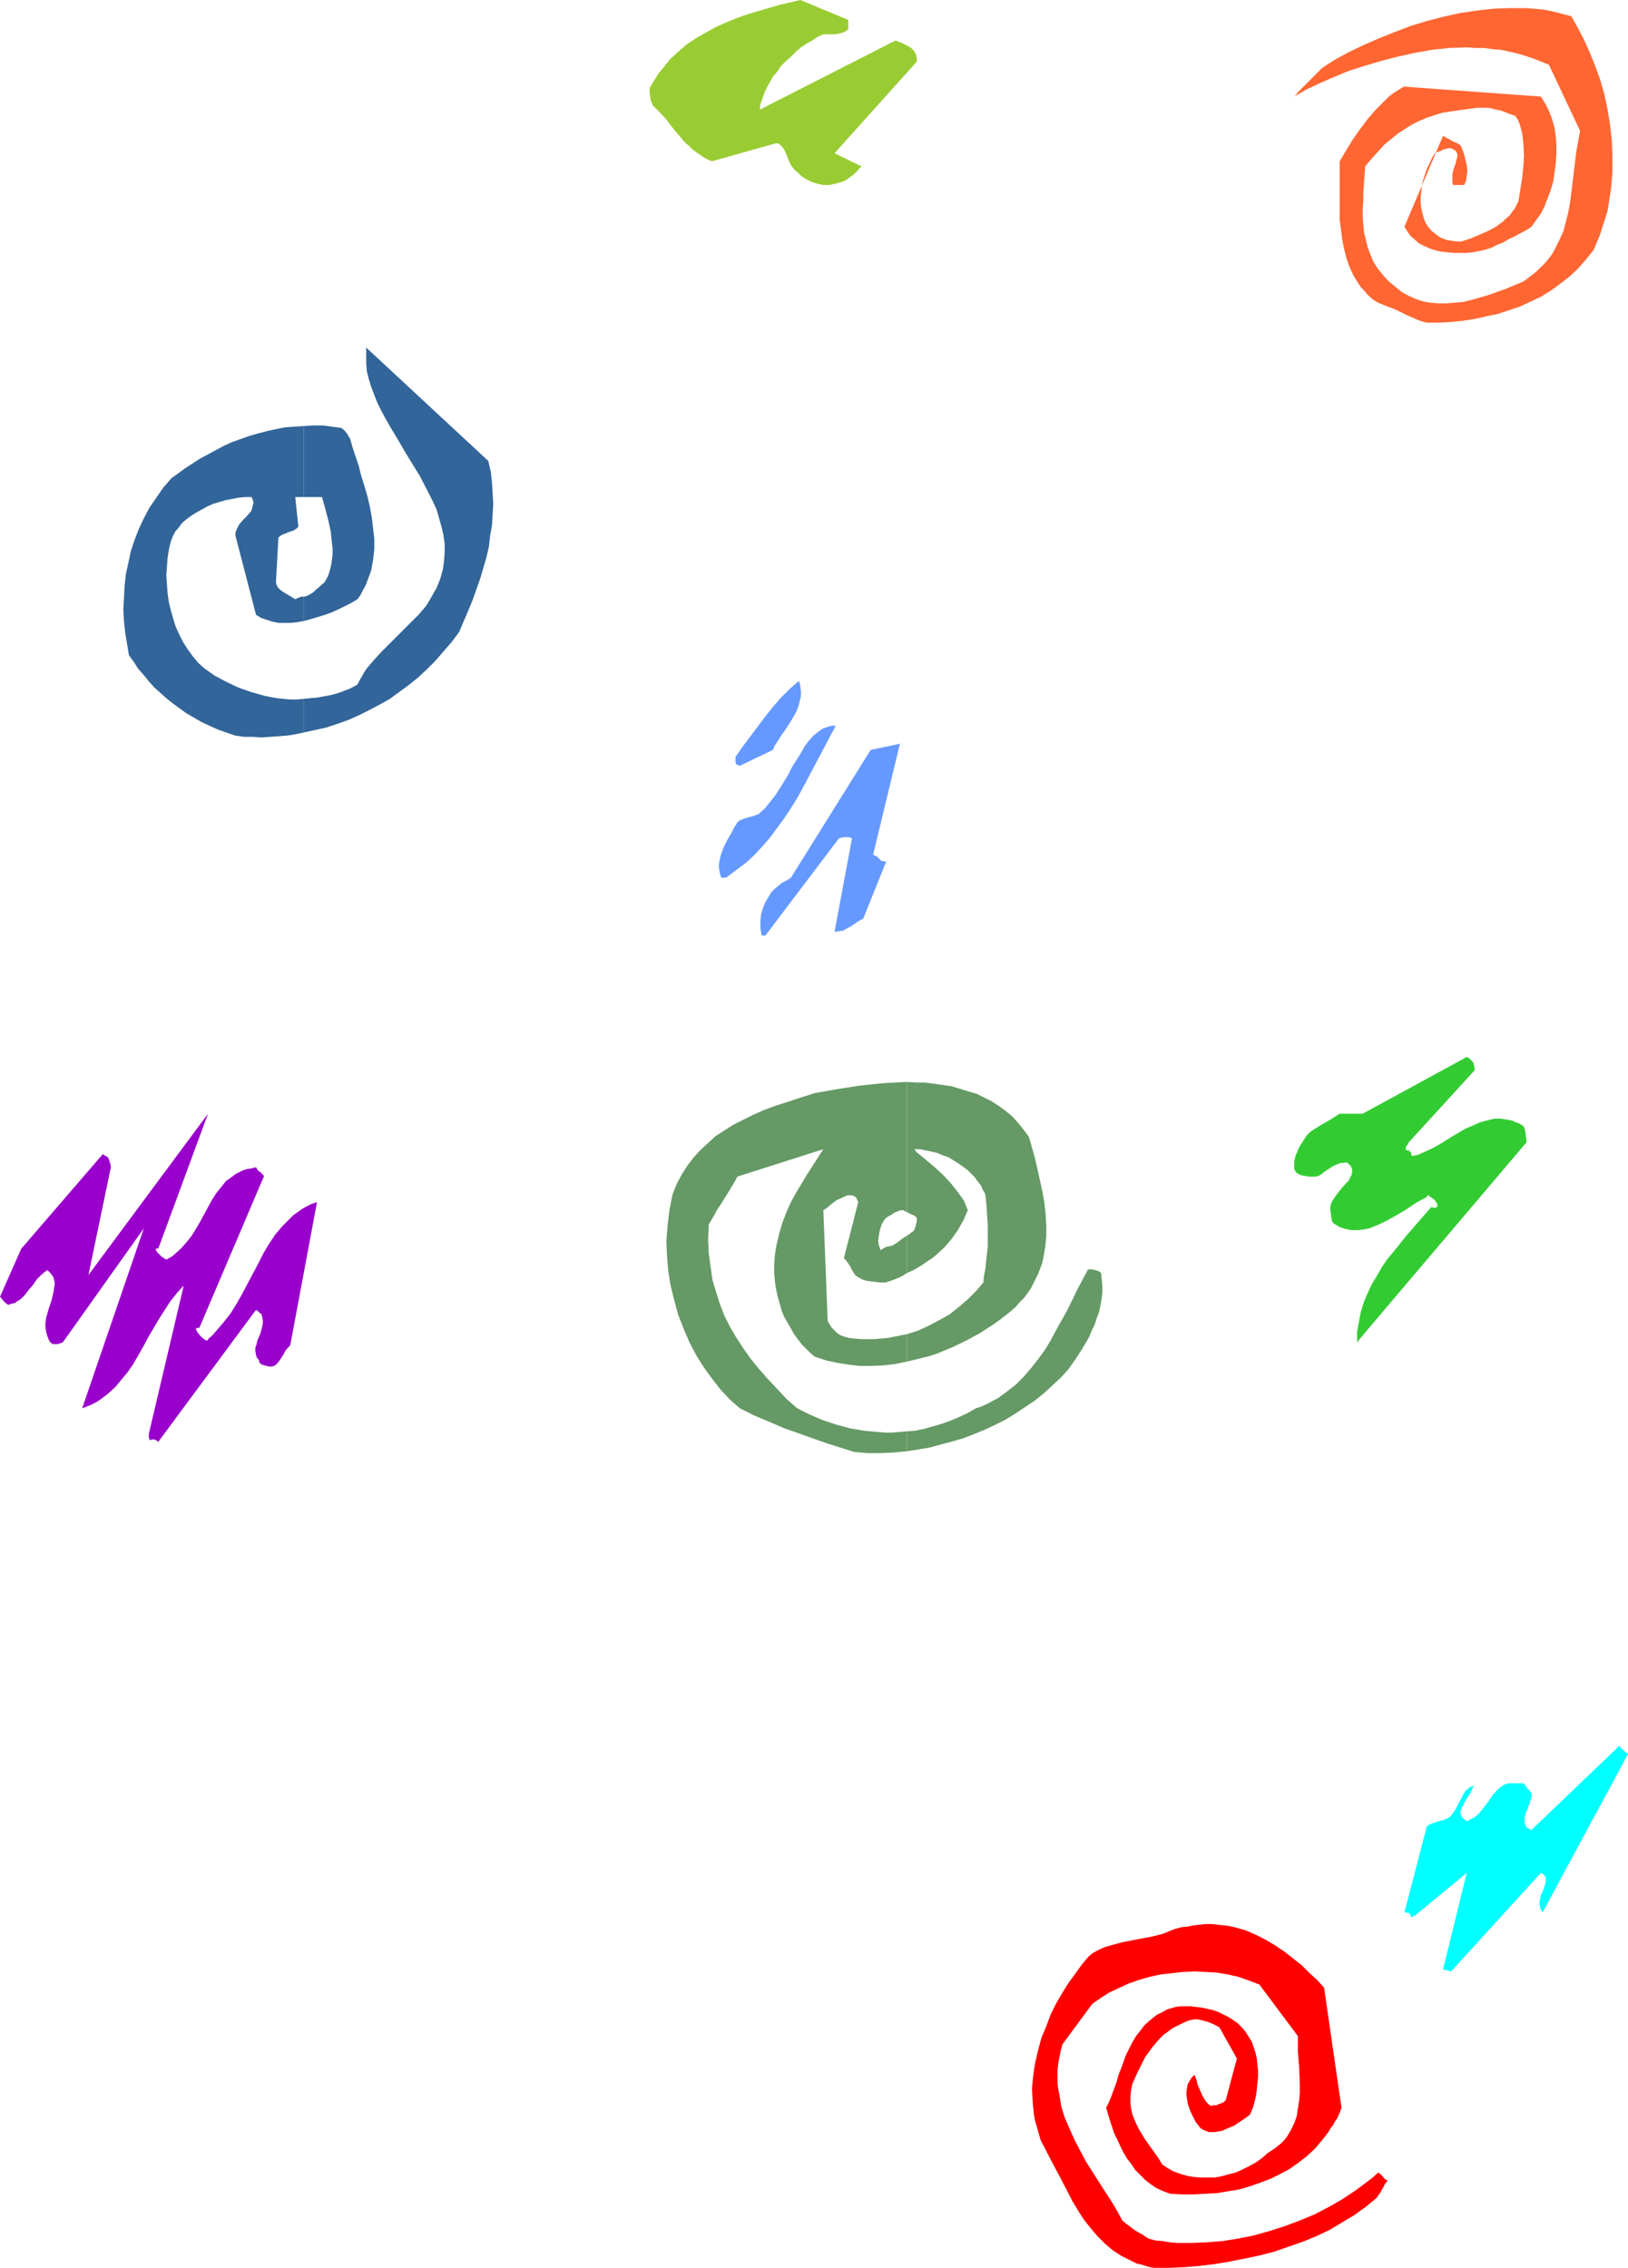
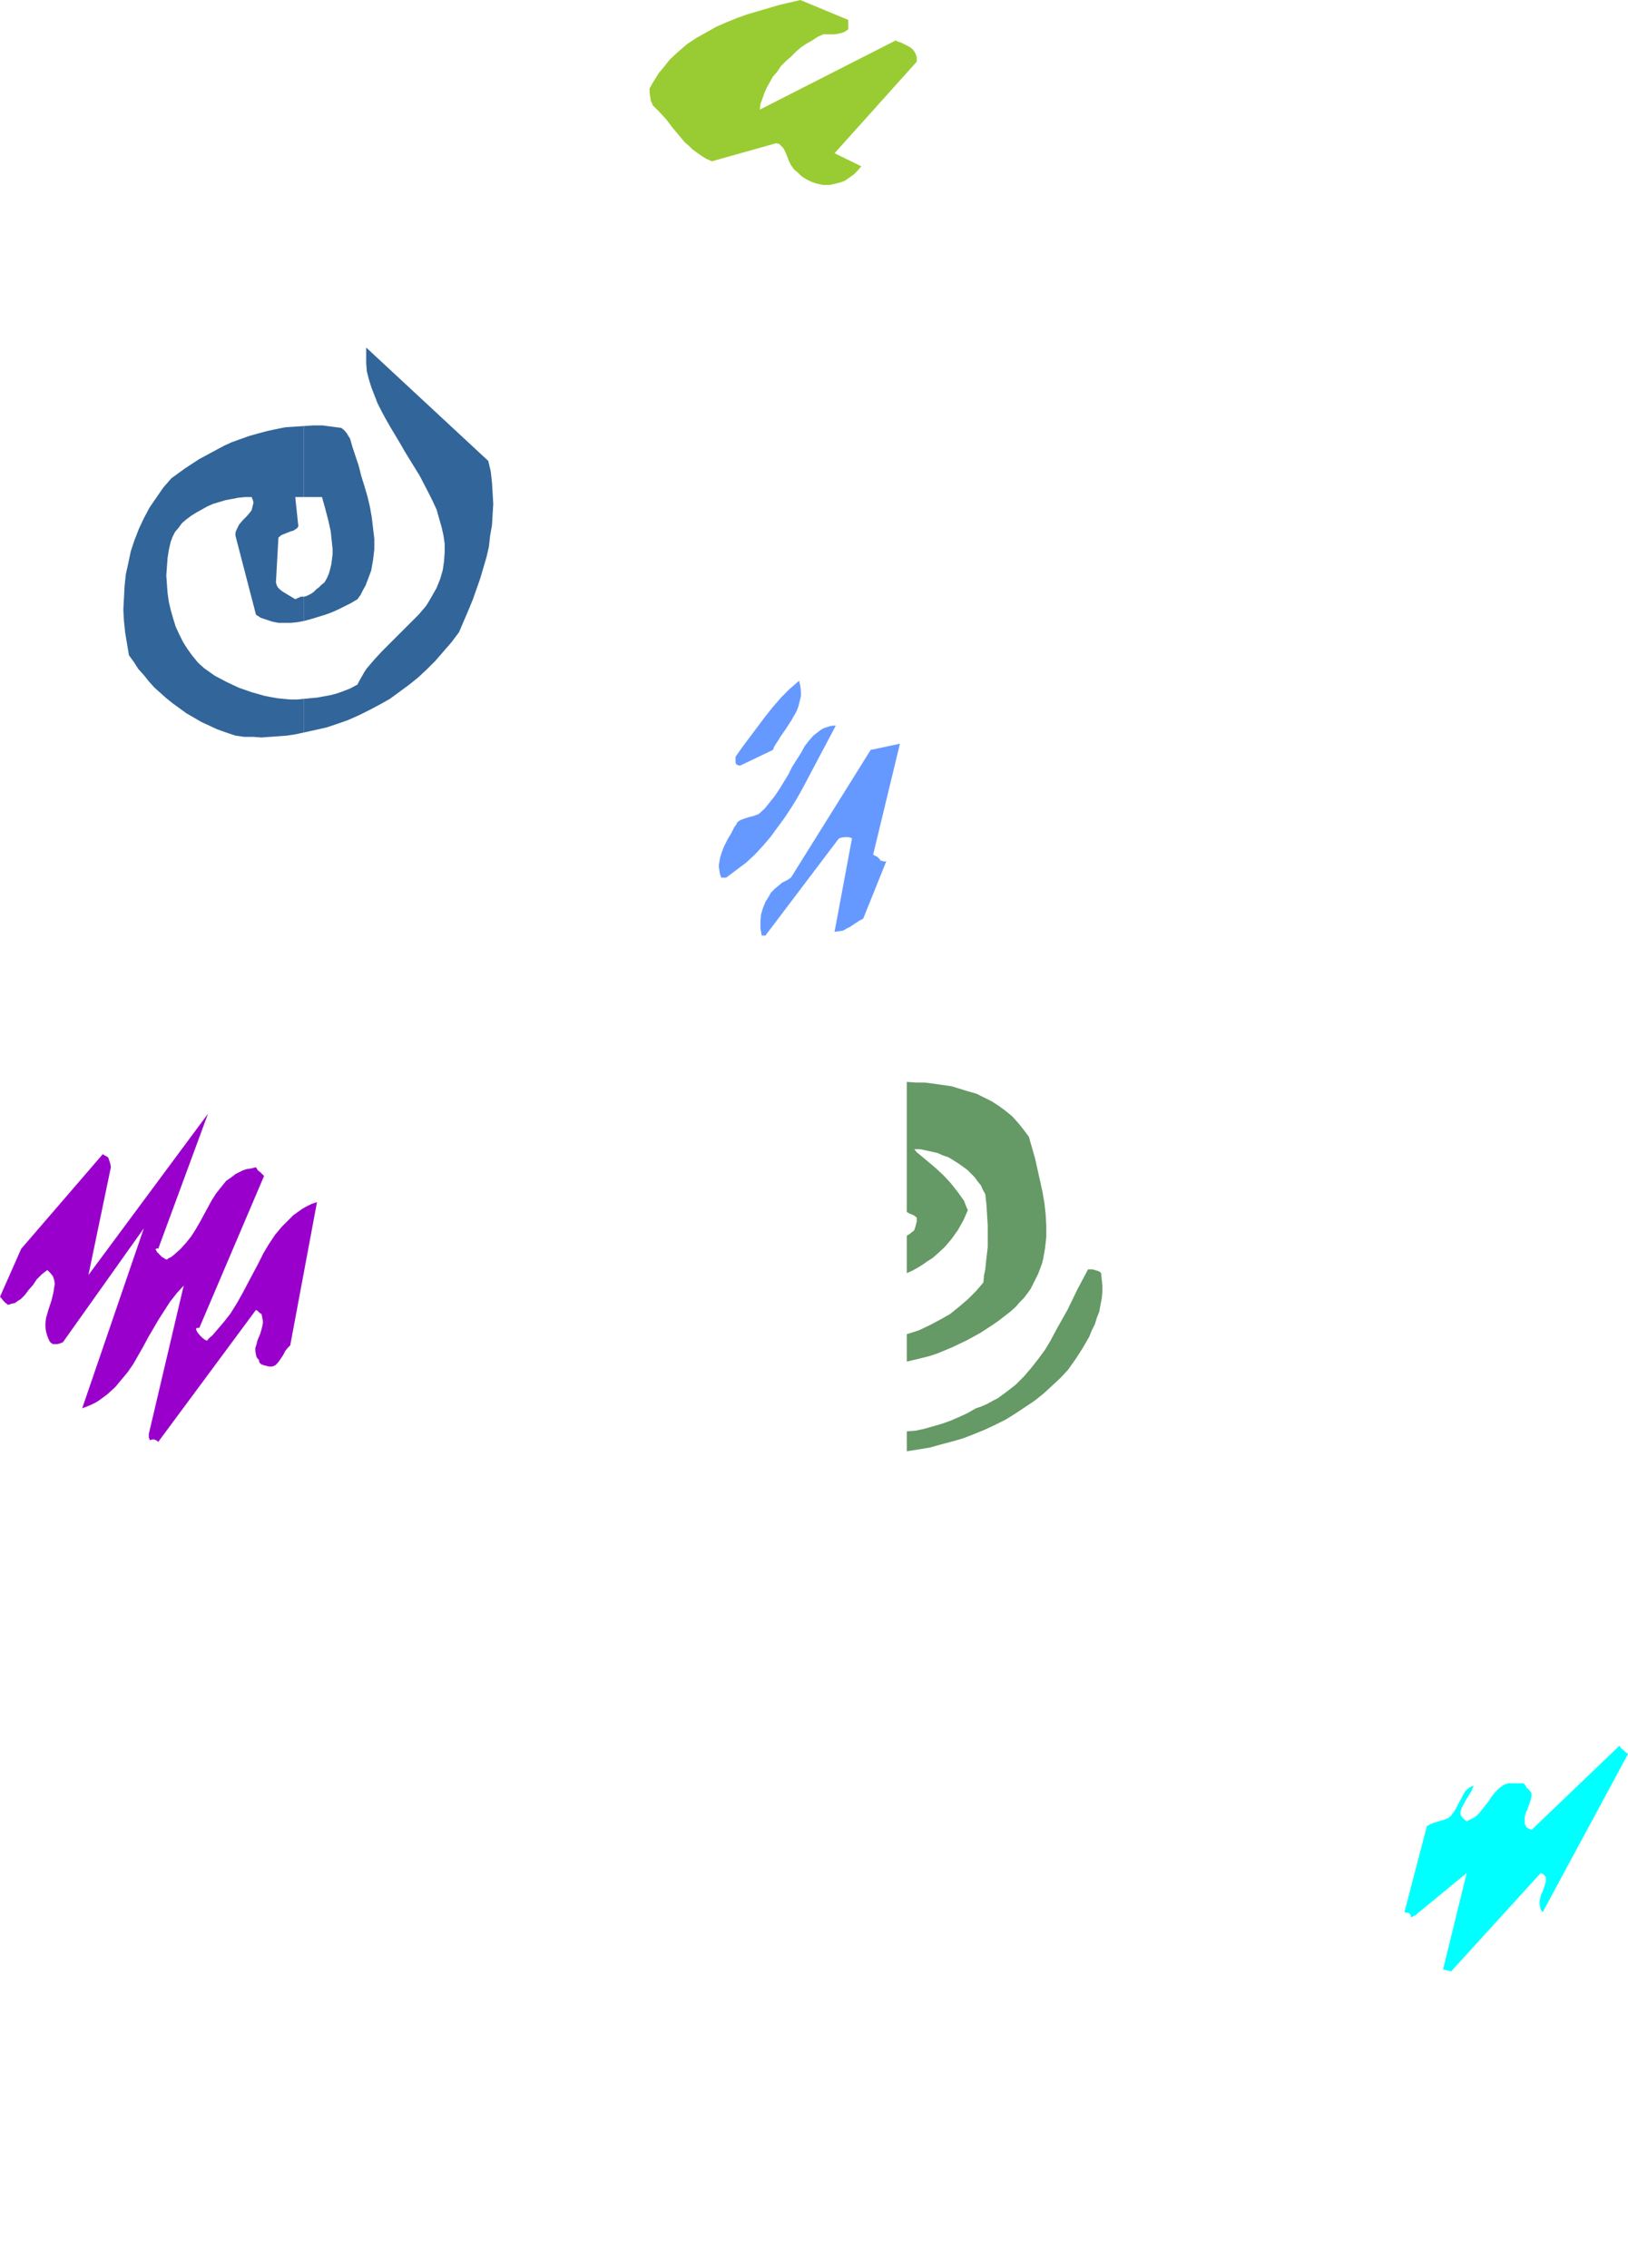
<svg xmlns="http://www.w3.org/2000/svg" xmlns:ns1="http://sodipodi.sourceforge.net/DTD/sodipodi-0.dtd" xmlns:ns2="http://www.inkscape.org/namespaces/inkscape" version="1.0" width="111.742mm" height="155.668mm" id="svg15" ns1:docname="Spirals &amp; Squiggles.wmf">
  <ns1:namedview id="namedview15" pagecolor="#ffffff" bordercolor="#000000" borderopacity="0.25" ns2:showpageshadow="2" ns2:pageopacity="0.0" ns2:pagecheckerboard="0" ns2:deskcolor="#d1d1d1" ns2:document-units="mm" />
  <defs id="defs1">
    <pattern id="WMFhbasepattern" patternUnits="userSpaceOnUse" width="6" height="6" x="0" y="0" />
  </defs>
  <path style="fill:#6699ff;fill-opacity:1;fill-rule:evenodd;stroke:none" d="m 198.565,242.71 19.065,-25.208 h 0.162 l 0.323,-0.162 0.969,-0.162 h 0.969 l 0.646,0.162 0.323,0.162 -4.524,24.239 1.293,-0.162 0.969,-0.162 0.808,-0.485 0.969,-0.485 1.454,-0.97 0.969,-0.646 0.969,-0.485 5.978,-14.866 h -0.323 -0.323 l -0.485,-0.162 h -0.323 v -0.162 l -0.162,-0.162 -0.323,-0.323 -0.162,-0.162 -0.323,-0.323 -0.485,-0.162 -0.485,-0.323 6.947,-28.763 -7.594,1.616 -20.68,33.126 -0.969,0.646 -1.293,0.646 -0.969,0.808 -0.969,0.808 -0.969,0.97 -0.646,1.131 -0.808,1.293 -0.646,1.616 -0.485,1.616 -0.162,1.778 v 1.778 l 0.162,0.97 0.162,0.97 z" id="path1" />
  <path style="fill:#6699ff;fill-opacity:1;fill-rule:evenodd;stroke:none" d="m 188.386,227.682 2.585,-1.939 2.585,-1.939 2.262,-2.101 2.1,-2.262 1.939,-2.262 1.777,-2.424 1.777,-2.424 1.616,-2.424 1.616,-2.585 1.454,-2.585 2.908,-5.494 2.908,-5.494 1.454,-2.747 1.454,-2.747 h -0.808 l -0.808,0.162 -1.454,0.485 -0.646,0.323 -0.646,0.485 -1.454,1.131 -1.131,1.293 -1.131,1.454 -0.969,1.778 -1.131,1.778 -1.131,1.778 -0.969,1.939 -2.262,3.717 -1.293,1.939 -1.293,1.616 -1.293,1.616 -1.616,1.454 -1.293,0.485 -0.646,0.162 -0.646,0.162 -1.454,0.485 -0.808,0.323 -0.646,0.485 -0.323,0.646 -0.485,0.646 -0.808,1.616 -0.969,1.616 -0.969,1.939 -0.646,1.778 -0.323,1.131 -0.162,0.97 -0.162,0.97 0.162,1.131 0.162,0.97 0.323,0.97 z" id="path2" />
  <path style="fill:#6699ff;fill-opacity:1;fill-rule:evenodd;stroke:none" d="m 192.748,198.272 7.755,-3.717 0.323,-0.808 0.485,-0.808 0.646,-0.97 0.485,-0.808 1.454,-2.101 1.454,-2.262 0.646,-1.131 0.646,-1.131 0.485,-1.293 0.323,-1.293 0.323,-1.293 v -1.293 l -0.162,-1.454 -0.323,-1.293 -2.423,2.101 -2.262,2.262 -2.1,2.424 -1.939,2.424 -1.939,2.585 -1.939,2.585 -1.939,2.585 -1.939,2.747 v 0.97 0.485 l 0.162,0.485 0.323,0.162 0.323,0.162 h 0.485 l 0.323,-0.162 z" id="path3" />
  <path style="fill:#9900cc;fill-opacity:1;fill-rule:evenodd;stroke:none" d="m 41.038,374.083 25.366,-34.257 v 0 l 0.485,0.323 0.323,0.323 0.646,0.485 0.162,0.808 0.162,0.808 v 0.808 l -0.162,0.808 -0.485,1.778 -0.808,1.939 -0.162,0.808 -0.323,0.97 v 0.808 l 0.162,0.97 0.162,0.646 0.646,0.808 v 0.323 l 0.162,0.323 0.323,0.323 0.323,0.162 0.485,0.162 0.646,0.162 0.646,0.162 h 0.808 l 0.808,-0.323 0.646,-0.646 0.485,-0.646 0.969,-1.454 0.485,-0.97 0.646,-0.808 0.646,-0.646 6.947,-37.166 -1.454,0.485 -1.293,0.646 -1.131,0.646 -1.131,0.808 -1.131,0.808 -0.969,0.97 -1.939,1.939 -1.777,2.101 -1.616,2.424 -1.454,2.424 -1.293,2.585 -2.747,5.171 -1.454,2.747 -1.454,2.585 -1.616,2.585 -1.777,2.262 -1.939,2.262 -0.969,1.131 -1.131,0.97 v 0.162 l -0.162,0.162 h -0.323 l -0.323,-0.162 -0.646,-0.485 -0.646,-0.646 -0.646,-0.808 -0.162,-0.323 -0.162,-0.323 v -0.323 l 0.162,-0.162 h 0.162 0.485 l 16.803,-39.428 -0.485,-0.485 -0.485,-0.485 -0.646,-0.485 -0.485,-0.808 -1.293,0.323 -1.131,0.162 -0.969,0.323 -0.969,0.485 -0.969,0.485 -0.808,0.646 -1.616,1.131 -1.293,1.616 -1.293,1.616 -1.131,1.778 -0.969,1.778 -2.1,3.878 -1.131,1.939 -1.131,1.778 -1.293,1.616 -1.454,1.616 -1.616,1.454 -0.808,0.646 -0.969,0.485 v 0.162 h -0.162 -0.323 l -0.162,-0.162 -0.808,-0.485 -0.646,-0.646 -0.646,-0.646 -0.162,-0.323 -0.162,-0.323 v -0.162 h 0.162 l 0.162,-0.162 0.323,0.162 12.925,-35.065 -31.021,41.852 5.816,-27.955 -0.162,-0.97 -0.162,-0.485 -0.162,-0.485 -0.162,-0.485 -0.323,-0.323 -0.646,-0.323 -0.485,-0.323 L 5.493,323.99 0,336.433 l 0.323,0.323 0.485,0.646 0.485,0.485 0.808,0.646 0.969,-0.323 0.808,-0.162 0.646,-0.485 0.808,-0.485 1.131,-1.131 0.969,-1.293 1.131,-1.293 0.969,-1.454 1.293,-1.293 0.808,-0.646 0.646,-0.485 0.808,0.808 0.646,0.808 0.323,0.97 0.162,0.97 -0.162,0.97 -0.162,1.131 -0.485,2.101 -0.808,2.424 -0.646,2.262 -0.162,1.293 v 1.131 l 0.162,1.131 0.323,1.131 0.323,0.808 0.323,0.646 0.323,0.323 0.485,0.323 h 0.485 0.646 l 0.646,-0.162 0.808,-0.323 21.004,-29.571 -15.995,46.7 1.293,-0.485 1.131,-0.485 1.293,-0.646 0.969,-0.646 1.939,-1.454 1.939,-1.778 1.616,-1.939 1.616,-1.939 1.454,-2.101 2.585,-4.525 1.293,-2.424 2.747,-4.686 1.454,-2.262 1.454,-2.262 1.777,-2.262 1.777,-1.939 -9.048,38.459 v 0.97 l 0.162,0.323 v 0.162 l 0.162,0.162 h 0.162 l 0.323,-0.162 h 0.646 l 0.646,0.323 z" id="path4" />
-   <path style="fill:#ff0000;fill-opacity:1;fill-rule:evenodd;stroke:none" d="m 299.22,588.353 h 3.878 l 4.039,-0.162 3.878,-0.323 4.039,-0.485 3.878,-0.646 4.039,-0.808 3.878,-0.808 3.716,-0.97 3.716,-1.293 3.716,-1.293 3.554,-1.454 3.393,-1.616 3.231,-1.939 3.231,-1.939 2.908,-2.101 2.747,-2.262 1.131,-1.616 0.323,-0.646 0.485,-0.808 0.323,-0.646 0.323,-0.323 0.162,-0.323 0.162,-0.162 -0.808,-0.485 -0.485,-0.646 -0.485,-0.485 -0.646,-0.485 -1.454,1.293 -1.454,1.131 -3.07,2.262 -3.393,2.262 -3.393,1.939 -3.716,1.939 -3.878,1.616 -3.878,1.454 -4.039,1.293 -4.039,1.131 -4.039,0.808 -4.039,0.646 -4.039,0.323 -3.878,0.162 h -3.878 l -1.939,-0.162 -1.777,-0.323 -1.939,-0.162 -1.777,-0.485 -1.454,-0.97 -1.131,-0.646 -1.131,-0.646 -0.808,-0.646 -0.646,-0.485 -0.646,-0.485 -0.969,-0.808 -1.293,-2.424 -1.454,-2.424 -3.231,-5.009 -3.393,-5.333 -1.454,-2.747 -1.454,-2.747 -1.293,-2.909 -1.293,-2.909 -0.969,-3.07 -0.485,-3.07 -0.323,-1.616 -0.162,-1.454 v -3.232 l 0.162,-1.616 0.323,-1.778 0.323,-1.616 0.485,-1.778 7.755,-10.503 2.1,-1.454 2.262,-1.454 2.423,-1.131 2.423,-1.131 2.747,-0.97 2.747,-0.808 2.908,-0.646 2.908,-0.323 2.908,-0.323 3.07,-0.162 2.908,0.162 2.908,0.162 2.908,0.485 2.747,0.646 2.747,0.97 2.585,0.97 10.017,13.412 v 1.939 2.101 l 0.162,2.101 0.162,2.101 0.162,4.201 v 2.101 l -0.162,2.101 -0.323,2.101 -0.323,2.101 -0.646,1.778 -0.969,1.939 -0.969,1.616 -0.646,0.808 -0.808,0.808 -0.808,0.646 -0.808,0.646 -0.969,0.646 -0.969,0.646 -1.454,1.293 -1.616,1.131 -1.777,0.97 -1.616,0.808 -1.777,0.808 -1.939,0.485 -1.777,0.485 -1.777,0.323 h -1.939 -1.777 l -1.777,-0.162 -1.777,-0.323 -1.616,-0.485 -1.777,-0.646 -1.454,-0.808 -1.454,-0.97 -0.646,-1.131 -0.646,-0.97 -1.616,-2.262 -1.616,-2.262 -1.454,-2.424 -0.646,-1.293 -0.646,-1.454 -0.485,-1.293 -0.323,-1.454 -0.162,-1.454 v -1.616 l 0.162,-1.616 0.323,-1.616 1.293,-2.909 1.454,-2.909 0.646,-1.293 0.969,-1.293 0.808,-1.131 0.969,-1.131 0.969,-1.131 0.969,-0.97 1.131,-0.808 1.293,-0.97 1.293,-0.646 1.293,-0.646 1.454,-0.646 1.616,-0.323 h 0.808 l 0.808,0.162 1.777,0.485 1.616,0.646 1.454,0.808 4.524,8.08 -2.908,10.827 -0.162,0.162 -0.646,0.485 -0.485,0.162 -0.485,0.162 -0.646,0.323 h -0.646 l -0.808,0.162 -0.808,-0.646 -0.646,-0.808 -0.485,-0.808 -0.485,-0.97 -0.485,-1.131 -0.485,-1.131 -0.323,-1.293 -0.485,-1.293 -0.808,0.808 -0.485,0.808 -0.485,0.808 -0.162,0.97 -0.162,0.97 v 0.97 l 0.162,0.97 0.162,1.131 0.323,0.97 0.323,0.97 0.969,1.939 0.485,0.97 0.646,0.808 0.485,0.646 0.646,0.485 0.808,0.323 0.808,0.323 h 0.808 0.808 l 0.808,-0.162 0.969,-0.162 1.454,-0.646 1.616,-0.646 1.454,-0.97 1.454,-0.97 1.293,-0.97 0.485,-1.131 0.485,-1.293 0.323,-1.293 0.323,-1.454 0.162,-1.454 0.162,-1.616 0.162,-1.454 v -1.616 l -0.162,-1.616 -0.162,-1.616 -0.323,-1.454 -0.485,-1.454 -0.485,-1.454 -0.808,-1.293 -0.808,-1.293 -0.969,-1.131 -1.131,-1.131 -1.131,-0.808 -1.293,-0.808 -1.293,-0.646 -1.293,-0.646 -1.454,-0.485 -1.454,-0.323 -1.454,-0.323 -1.454,-0.162 -1.293,-0.162 h -1.454 -1.293 l -1.131,0.162 -1.131,0.323 -1.131,0.323 -0.808,0.485 -1.939,0.97 -1.616,1.293 -1.454,1.293 -1.131,1.454 -1.131,1.454 -0.969,1.616 -0.808,1.616 -0.808,1.616 -1.293,3.555 -0.646,1.616 -0.485,1.778 -1.293,3.555 -0.646,1.616 -0.808,1.616 0.969,3.232 1.131,3.393 0.808,1.616 0.808,1.778 0.808,1.616 0.969,1.616 1.131,1.454 0.969,1.454 1.293,1.293 1.293,1.293 1.454,1.131 1.454,0.97 1.777,0.808 1.777,0.646 3.07,0.162 h 3.07 l 2.908,-0.162 3.07,-0.162 2.908,-0.485 2.908,-0.485 2.747,-0.808 2.747,-0.97 2.585,-0.97 2.585,-1.293 2.423,-1.293 2.262,-1.616 2.1,-1.616 2.1,-1.939 1.777,-2.101 1.777,-2.262 0.646,-1.131 0.646,-0.808 0.485,-0.97 0.485,-0.646 0.646,-1.454 0.485,-1.293 -4.524,-31.187 -1.777,-1.939 -2.1,-1.939 -1.939,-1.939 -2.262,-1.778 -2.262,-1.778 -2.423,-1.616 -2.423,-1.454 -2.585,-1.293 -2.585,-1.131 -2.908,-0.808 -1.454,-0.323 -1.454,-0.162 -1.454,-0.162 -1.454,-0.162 h -1.616 l -1.454,0.162 -1.616,0.162 -1.616,0.323 -1.616,0.162 -1.777,0.485 -1.616,0.646 -1.616,0.646 -2.585,0.646 -2.585,0.485 -5.009,0.97 -2.423,0.646 -2.262,0.646 -1.131,0.485 -0.969,0.485 -1.131,0.646 -0.969,0.808 -1.777,2.101 -1.616,2.262 -1.777,2.424 -1.616,2.585 -1.616,2.747 -1.454,2.909 -1.131,3.07 -1.293,3.07 -0.808,3.07 -0.808,3.393 -0.485,3.232 -0.323,3.232 0.162,3.393 0.162,1.778 0.162,1.616 0.323,1.778 0.485,1.616 0.485,1.778 0.485,1.616 2.747,5.333 2.747,5.171 2.747,5.333 1.454,2.424 1.454,2.262 1.777,2.262 1.777,2.101 1.939,1.939 2.1,1.778 2.262,1.454 2.585,1.293 1.293,0.646 1.454,0.323 1.454,0.485 z" id="path5" />
  <path style="fill:#00ffff;fill-opacity:1;fill-rule:evenodd;stroke:none" d="m 376.449,511.436 23.265,-25.531 0.646,0.323 0.323,0.323 0.323,0.485 v 0.485 0.646 l -0.162,0.646 -0.485,1.454 -0.323,0.808 -0.323,0.646 -0.323,1.616 v 0.646 l 0.162,0.808 0.162,0.646 0.485,0.646 22.135,-41.044 -0.646,-0.485 -0.485,-0.485 -0.646,-0.485 -0.162,-0.323 -0.323,-0.323 v 0 l -22.781,21.815 -0.646,-0.323 -0.646,-0.323 -0.162,-0.485 -0.323,-0.485 v -0.485 -0.485 -0.646 l 0.162,-0.646 0.162,-0.646 0.323,-0.646 0.485,-1.293 0.485,-1.454 0.162,-0.808 v -0.808 l -0.162,-0.323 -0.162,-0.162 -0.323,-0.323 v -0.162 h -0.162 v -0.162 l -0.323,-0.162 -0.162,-0.162 -0.162,-0.323 -0.162,-0.323 -0.485,-0.485 h -3.878 l -0.969,0.323 -0.808,0.485 -0.646,0.485 -0.646,0.646 -1.131,1.293 -0.969,1.454 -1.131,1.454 -1.131,1.454 -0.646,0.646 -0.808,0.646 -0.969,0.485 -0.969,0.485 -0.646,-0.485 -0.485,-0.485 -0.323,-0.485 -0.162,-0.485 v -0.485 l 0.162,-0.485 0.162,-0.646 0.323,-0.485 0.646,-1.293 0.808,-1.293 0.808,-1.293 0.485,-1.293 -0.485,0.162 -0.646,0.323 -0.485,0.485 -0.485,0.323 -0.646,1.131 -0.646,1.293 -0.646,1.131 -0.646,1.293 -0.808,1.131 -0.485,0.646 -0.646,0.485 -0.485,0.162 -0.646,0.323 -0.646,0.162 -0.646,0.162 -1.454,0.485 -0.808,0.323 -0.808,0.485 -5.816,22.3 0.646,0.162 h 0.323 l 0.323,0.162 0.162,0.162 0.162,0.323 v 0.323 l 0.162,0.162 v 0 h 0.162 l 0.162,-0.162 0.323,-0.162 0.485,-0.162 0.485,-0.485 12.764,-10.503 -6.14,25.047 z" id="path6" />
-   <path style="fill:#32cc32;fill-opacity:1;fill-rule:evenodd;stroke:none" d="m 353.506,346.451 42.492,-50.093 v -0.646 l -0.162,-0.97 -0.162,-1.293 -0.162,-0.646 -0.323,-0.646 -0.969,-0.646 -0.969,-0.323 -0.969,-0.485 -0.969,-0.162 -0.969,-0.162 -0.969,-0.162 h -1.777 l -1.939,0.485 -1.777,0.485 -1.777,0.808 -1.939,0.808 -3.554,2.101 -3.393,2.101 -1.777,0.97 -1.777,0.808 -1.777,0.808 -1.616,0.323 -0.162,-0.323 v -0.485 l -0.162,-0.162 -0.162,-0.162 -0.323,-0.323 h -0.485 l -0.162,-0.162 -0.162,-0.162 v -0.162 -0.162 l 0.162,-0.485 0.323,-0.323 0.323,-0.646 17.126,-18.745 -0.162,-0.97 -0.162,-0.808 -0.323,-0.485 -0.323,-0.323 -0.485,-0.485 -0.646,-0.323 -26.982,14.705 h -5.978 l -2.262,1.454 -2.262,1.293 -2.1,1.293 -0.969,0.646 -0.808,0.808 -0.485,0.646 -0.485,0.808 -0.646,0.97 -0.485,0.808 -0.485,1.131 -0.485,1.131 -0.323,1.454 v 1.454 0.485 l 0.162,0.323 0.323,0.485 0.646,0.485 0.808,0.323 1.777,0.323 h 0.808 0.969 l 0.808,-0.162 0.808,-0.485 0.808,-0.646 0.969,-0.646 0.969,-0.646 0.969,-0.485 1.293,-0.485 h 0.808 l 0.646,-0.162 0.808,0.646 0.485,0.646 0.162,0.646 v 0.646 l -0.162,0.808 -0.323,0.485 -0.323,0.808 -0.646,0.646 -1.293,1.454 -1.293,1.616 -0.969,1.454 -0.485,0.97 -0.162,0.808 v 0.808 l 0.162,1.131 0.162,1.293 0.162,0.485 0.323,0.485 0.808,0.485 0.808,0.485 1.454,0.485 1.616,0.323 h 1.616 l 1.454,-0.162 1.616,-0.323 1.616,-0.646 1.454,-0.646 1.616,-0.808 1.454,-0.808 3.07,-1.778 2.908,-1.939 1.454,-0.808 1.293,-0.646 v -0.323 l 0.162,-0.162 h 0.162 l 0.323,0.162 0.323,0.323 0.323,0.162 0.808,0.646 0.485,0.808 0.162,0.323 v 0.323 l -0.162,0.323 -0.323,0.162 h -0.485 l -0.646,-0.162 -3.231,3.717 -3.231,3.717 -3.231,4.04 -1.616,1.939 -1.454,2.101 -1.293,2.262 -1.293,2.101 -1.131,2.424 -0.969,2.262 -0.808,2.585 -0.485,2.585 -0.485,2.585 v 2.747 z" id="path7" />
-   <path style="fill:#ff6632;fill-opacity:1;fill-rule:evenodd;stroke:none" d="m 370.148,83.704 h 3.07 l 3.231,-0.162 3.07,-0.323 3.07,-0.485 2.908,-0.646 3.07,-0.646 2.908,-0.97 2.908,-0.97 2.747,-1.293 2.747,-1.293 2.585,-1.616 2.423,-1.778 2.262,-1.778 2.262,-2.101 2.1,-2.424 1.939,-2.424 0.808,-1.939 0.808,-1.939 0.646,-2.101 0.646,-1.939 0.646,-2.101 0.323,-1.939 0.323,-2.101 0.323,-2.101 0.323,-4.04 V 40.398 l -0.162,-4.04 -0.485,-4.201 -0.646,-3.878 -0.808,-3.878 -1.131,-3.878 -1.293,-3.555 -1.454,-3.555 -1.454,-3.232 -1.616,-3.07 -1.616,-2.909 -1.939,-0.485 -1.777,-0.485 -2.1,-0.485 -1.939,-0.323 -1.939,-0.162 -2.1,-0.162 h -2.1 -2.1 l -4.201,0.162 -4.362,0.485 -4.362,0.646 -4.362,0.97 -4.362,1.131 -4.201,1.293 -4.201,1.616 -4.039,1.616 -4.039,1.778 -3.716,1.778 -3.554,1.939 -3.231,2.101 -1.293,1.293 -1.131,1.131 -1.131,1.131 -0.969,0.97 -0.969,0.97 -0.808,0.808 -0.485,0.646 -0.485,0.485 3.07,-1.778 3.393,-1.616 3.716,-1.616 3.878,-1.616 4.039,-1.293 4.362,-1.293 4.362,-1.131 4.362,-0.97 4.524,-0.808 4.524,-0.485 4.524,-0.162 2.262,0.162 h 2.262 l 2.262,0.323 2.1,0.162 2.262,0.485 2.1,0.485 2.1,0.646 1.939,0.646 2.1,0.808 1.939,0.808 8.078,17.129 -0.485,2.747 -0.485,2.585 -0.646,5.333 -0.646,5.333 -0.323,2.585 -0.485,2.585 -0.646,2.585 -0.646,2.424 -1.131,2.424 -1.131,2.262 -0.646,1.131 -0.808,1.131 -0.969,1.131 -0.969,0.97 -0.969,0.97 -1.131,0.97 -1.293,0.97 -1.293,0.97 -4.685,1.939 -2.262,0.808 -2.262,0.808 -2.262,0.646 -2.262,0.646 -2.1,0.485 -2.1,0.162 -2.1,0.162 h -2.1 l -1.939,-0.162 -1.939,-0.323 -1.939,-0.646 -1.777,-0.808 -1.777,-0.97 -1.616,-1.293 -1.939,-1.616 -1.454,-1.616 -1.293,-1.616 -1.131,-1.778 -0.808,-1.939 -0.646,-1.778 -0.485,-1.939 -0.485,-1.939 -0.162,-1.939 -0.162,-2.101 v -2.101 l 0.162,-2.101 v -2.101 l 0.162,-2.262 0.323,-4.525 1.616,-1.939 1.777,-1.939 1.616,-1.778 1.777,-1.454 1.777,-1.454 1.777,-1.131 1.777,-1.131 1.939,-0.97 1.939,-0.808 1.939,-0.646 2.1,-0.646 2.1,-0.323 2.262,-0.323 2.262,-0.323 2.423,-0.323 h 2.423 l 1.293,0.162 1.131,0.323 0.969,0.162 0.969,0.323 0.808,0.323 0.808,0.323 1.454,0.485 0.646,0.97 0.485,1.131 0.323,1.131 0.323,1.293 0.162,1.293 0.162,1.454 0.162,2.909 -0.162,2.909 -0.323,3.07 -0.485,3.07 -0.485,2.909 -0.485,0.97 -0.485,0.97 -0.646,0.808 -0.646,0.97 -0.808,0.646 -0.808,0.808 -1.939,1.454 -2.1,1.131 -2.262,0.97 -2.262,0.97 -2.585,0.808 -1.939,-0.162 -1.777,-0.323 -0.808,-0.323 -0.808,-0.323 -0.646,-0.485 -0.646,-0.485 -0.969,-0.808 -0.808,-0.97 -0.646,-0.97 -0.485,-1.293 -0.323,-1.131 -0.323,-1.454 -0.162,-1.293 v -1.454 l 0.162,-1.454 0.162,-1.616 0.323,-1.454 0.485,-1.454 0.485,-1.454 0.646,-1.293 0.646,-1.454 0.808,-1.293 0.646,-0.323 0.969,-0.323 0.485,-0.323 0.646,-0.162 0.808,-0.162 h 0.646 l 0.646,0.323 0.485,0.323 0.323,0.485 0.162,0.485 v 0.485 l -0.162,0.646 -0.323,1.293 -0.485,1.293 -0.323,1.454 v 0.646 0.808 0.646 l 0.162,0.646 h 2.908 l 0.485,-1.131 0.162,-1.293 0.162,-1.293 -0.162,-1.454 -0.323,-1.293 -0.323,-1.454 -0.485,-1.293 -0.485,-1.131 -0.808,-0.485 -1.131,-0.485 -1.131,-0.646 -0.646,-0.323 -0.808,-0.485 -10.017,23.592 0.808,1.293 0.808,1.131 1.131,0.97 1.131,0.97 1.293,0.646 1.454,0.646 1.454,0.485 1.454,0.323 1.616,0.162 1.616,0.162 h 1.616 1.616 l 1.777,-0.162 1.616,-0.323 1.454,-0.323 1.616,-0.485 1.616,-0.808 1.616,-0.646 1.293,-0.808 1.454,-0.646 1.131,-0.646 1.293,-0.646 1.131,-0.646 0.969,-0.646 1.131,-1.616 1.293,-1.778 0.969,-1.939 0.808,-2.101 0.808,-2.101 0.646,-2.262 0.323,-2.262 0.323,-2.424 0.162,-2.424 v -2.262 l -0.162,-2.262 -0.323,-2.262 -0.646,-2.262 -0.808,-2.101 -0.969,-1.939 -1.131,-1.778 -35.545,-2.585 -1.293,0.808 -1.293,0.808 -1.293,0.97 -1.131,1.131 -2.262,2.262 -2.1,2.424 -1.939,2.585 -1.939,2.747 -1.777,2.909 -1.616,2.747 v 2.424 2.424 5.009 5.333 l 0.323,2.424 0.323,2.585 0.485,2.424 0.646,2.585 0.808,2.262 0.969,2.101 1.293,2.101 0.646,0.97 0.808,0.808 0.808,0.97 0.808,0.808 0.969,0.808 1.131,0.646 1.939,0.808 1.777,0.646 1.777,0.808 1.616,0.808 1.454,0.646 1.454,0.646 1.293,0.485 z" id="path8" />
  <path style="fill:#99cc32;fill-opacity:1;fill-rule:evenodd;stroke:none" d="m 213.59,47.993 h 1.616 l 1.454,-0.323 1.293,-0.323 1.293,-0.485 1.131,-0.808 1.131,-0.808 0.969,-0.97 0.969,-1.131 -6.947,-3.393 21.327,-23.754 v -0.646 -0.485 l -0.162,-0.485 -0.162,-0.485 -0.485,-0.808 -0.646,-0.646 -0.808,-0.485 -0.969,-0.485 -0.969,-0.485 -0.646,-0.162 -0.646,-0.323 -35.221,17.937 0.162,-1.454 0.485,-1.293 0.485,-1.454 0.646,-1.454 0.808,-1.454 0.808,-1.454 1.131,-1.293 0.969,-1.454 1.293,-1.293 1.293,-1.131 1.293,-1.293 1.293,-1.131 1.454,-0.97 1.454,-0.808 1.454,-0.97 1.454,-0.646 h 2.1 0.969 l 0.808,-0.162 0.808,-0.162 0.485,-0.162 0.646,-0.323 0.646,-0.485 V 5.171 L 207.612,0 l -5.493,1.293 -5.493,1.616 -2.747,0.808 -2.747,0.97 -2.747,1.131 -2.585,1.131 -2.585,1.454 -2.585,1.454 -2.423,1.616 -2.262,1.939 -2.1,1.939 -1.939,2.424 -0.969,1.131 -0.808,1.293 -0.808,1.293 -0.808,1.454 v 0.97 l 0.162,1.131 0.162,1.131 0.323,0.646 0.162,0.485 1.777,1.778 1.777,1.939 1.454,1.939 1.616,1.939 1.777,2.101 0.969,0.808 0.969,0.97 1.131,0.808 1.131,0.808 1.293,0.808 1.454,0.646 16.641,-4.686 0.808,0.162 0.485,0.485 0.485,0.485 0.323,0.485 0.323,0.646 0.323,0.808 0.323,0.808 0.323,0.808 0.485,0.97 0.808,1.131 0.969,0.808 0.969,0.97 1.293,0.808 1.293,0.646 1.454,0.485 z" id="path9" />
  <path style="fill:#326599;fill-opacity:1;fill-rule:evenodd;stroke:none" d="m 78.844,181.305 v 8.726 l 2.908,-0.646 2.908,-0.646 2.908,-0.97 2.747,-0.97 2.908,-1.293 2.585,-1.293 2.747,-1.454 2.585,-1.454 2.423,-1.778 2.423,-1.778 2.423,-1.939 2.262,-2.101 2.262,-2.262 2.1,-2.424 2.1,-2.424 1.939,-2.585 2.423,-5.656 1.131,-2.747 0.969,-2.747 0.969,-2.747 0.808,-2.747 0.808,-2.747 0.646,-2.747 0.323,-2.909 0.485,-2.747 0.162,-2.747 0.162,-2.747 -0.162,-2.747 -0.162,-2.747 -0.323,-2.909 -0.646,-2.747 -31.667,-29.41 v 0 1.939 2.101 l 0.162,2.101 0.485,1.939 0.646,2.101 0.808,2.101 0.808,2.101 0.969,1.939 1.131,2.101 1.293,2.262 2.423,4.04 1.293,2.262 1.293,2.101 2.585,4.201 2.262,4.363 1.131,2.262 0.969,2.101 0.646,2.262 0.646,2.262 0.485,2.101 0.323,2.262 v 2.262 l -0.162,2.262 -0.323,2.262 -0.646,2.262 -0.969,2.424 -1.293,2.262 -0.646,1.131 -0.808,1.293 -0.969,1.131 -0.969,1.131 -2.585,2.585 -2.423,2.424 -2.262,2.262 -2.262,2.262 -1.939,2.101 -1.939,2.262 -0.646,0.97 -0.646,1.131 -0.646,1.131 -0.485,0.97 -1.777,0.97 -1.616,0.646 -1.777,0.646 -1.777,0.485 -1.777,0.323 -1.777,0.323 -1.777,0.162 z" id="path10" />
  <path style="fill:#326599;fill-opacity:1;fill-rule:evenodd;stroke:none" d="m 78.844,154.804 v 6.302 l 1.777,-0.485 3.716,-1.131 1.777,-0.646 1.777,-0.808 1.616,-0.808 1.616,-0.808 1.616,-0.97 0.808,-1.131 0.646,-1.293 0.646,-1.131 0.485,-1.293 0.485,-1.293 0.485,-1.293 0.485,-2.747 0.323,-2.747 v -2.747 l -0.323,-2.747 -0.323,-2.747 -0.485,-2.747 -0.646,-2.747 -0.808,-2.747 -0.808,-2.585 -0.646,-2.585 -0.808,-2.424 -0.808,-2.424 -0.646,-2.262 -0.323,-0.485 -0.485,-0.808 -0.646,-0.808 -0.808,-0.646 -2.423,-0.323 -2.423,-0.323 h -2.423 l -2.423,0.162 v 18.421 h 4.685 l 0.808,2.909 0.808,3.07 0.646,2.909 0.323,3.07 0.162,1.454 v 1.454 l -0.162,1.293 -0.162,1.293 -0.323,1.293 -0.323,1.131 -0.485,1.131 -0.646,1.131 -0.808,0.646 -0.646,0.646 -0.646,0.485 -0.646,0.646 -0.646,0.485 -0.646,0.323 -0.646,0.323 z" id="path11" />
  <path style="fill:#326599;fill-opacity:1;fill-rule:evenodd;stroke:none" d="m 78.844,128.95 v -18.421 l -2.423,0.162 -2.423,0.162 -2.423,0.485 -2.262,0.485 -2.423,0.646 -2.262,0.646 -2.262,0.808 -2.262,0.808 -2.1,0.97 -2.1,1.131 -2.1,1.131 -2.1,1.131 -3.716,2.424 -1.777,1.293 -1.777,1.293 -2.1,2.424 -1.777,2.585 -1.777,2.585 -1.454,2.747 -1.293,2.747 -1.131,2.909 -0.969,2.909 -0.646,3.07 -0.646,2.909 -0.323,3.07 -0.162,3.07 -0.162,3.07 0.162,2.909 0.323,3.07 0.485,2.909 0.485,2.909 1.293,1.778 1.131,1.778 1.454,1.616 1.293,1.616 1.454,1.616 1.454,1.293 1.616,1.454 1.616,1.293 1.777,1.293 1.777,1.293 1.939,1.131 1.939,1.131 2.1,0.97 2.1,0.97 2.262,0.808 2.423,0.808 2.262,0.323 h 2.262 l 2.262,0.162 2.262,-0.162 2.262,-0.162 2.1,-0.162 2.1,-0.323 2.262,-0.485 v -8.726 l -1.777,0.162 h -1.777 l -1.777,-0.162 -1.616,-0.162 -1.777,-0.323 -1.616,-0.323 -3.393,-0.97 -3.231,-1.131 -3.07,-1.454 -3.07,-1.616 -2.747,-1.939 -1.616,-1.454 -1.454,-1.778 -1.293,-1.778 -1.131,-1.778 -0.969,-1.939 -0.969,-2.101 -0.646,-2.101 -0.646,-2.262 -0.485,-2.101 -0.323,-2.262 -0.162,-2.262 -0.162,-2.262 0.162,-2.262 0.162,-2.262 0.323,-2.101 0.485,-2.101 0.485,-1.293 0.646,-1.293 0.969,-1.131 0.808,-1.131 1.131,-0.97 1.293,-0.97 1.293,-0.808 1.454,-0.808 1.454,-0.808 1.454,-0.646 1.616,-0.485 1.616,-0.485 1.777,-0.323 1.616,-0.323 1.777,-0.162 h 1.616 l 0.323,0.808 0.162,0.646 -0.162,0.646 -0.162,0.646 -0.162,0.646 -0.323,0.485 -0.969,1.131 -0.485,0.485 -0.485,0.485 -0.969,1.131 -0.323,0.646 -0.323,0.646 -0.323,0.808 v 0.808 l 5.332,20.522 1.293,0.808 1.454,0.485 1.454,0.485 1.616,0.323 h 1.454 1.777 l 1.616,-0.162 1.777,-0.323 v -6.302 h -0.808 l -1.454,0.646 -1.616,-0.97 -1.616,-0.97 -0.646,-0.485 -0.646,-0.646 -0.323,-0.646 -0.162,-0.646 0.646,-11.635 0.808,-0.646 0.808,-0.323 0.808,-0.323 0.808,-0.323 0.646,-0.162 0.485,-0.323 0.485,-0.323 0.323,-0.485 -0.808,-7.595 z" id="path12" />
  <path style="fill:#659965;fill-opacity:1;fill-rule:evenodd;stroke:none" d="m 235.24,371.336 v 5.171 l 3.07,-0.485 2.908,-0.485 2.908,-0.808 3.07,-0.808 2.747,-0.808 2.908,-1.131 2.747,-1.131 2.747,-1.293 2.585,-1.293 2.585,-1.616 2.423,-1.616 2.423,-1.616 2.423,-1.939 2.1,-1.939 2.262,-2.101 1.939,-2.101 1.939,-2.747 1.777,-2.747 1.777,-3.07 0.646,-1.616 0.808,-1.616 0.485,-1.616 0.646,-1.616 0.323,-1.778 0.323,-1.616 0.162,-1.616 v -1.778 l -0.162,-1.616 -0.162,-1.616 -0.162,-0.162 -0.162,-0.162 -0.323,-0.162 -0.485,-0.162 -0.485,-0.162 -0.646,-0.162 h -1.131 l -2.747,5.171 -2.585,5.332 -2.908,5.171 -1.454,2.747 -1.454,2.424 -1.777,2.424 -1.777,2.262 -1.939,2.262 -2.1,2.101 -2.262,1.778 -2.423,1.778 -1.293,0.646 -1.454,0.808 -1.454,0.646 -1.454,0.485 -2.262,1.293 -2.1,0.97 -2.262,0.97 -2.262,0.808 -2.262,0.646 -2.262,0.646 -2.262,0.485 z" id="path13" />
  <path style="fill:#659965;fill-opacity:1;fill-rule:evenodd;stroke:none" d="m 235.24,346.128 v 7.11 l 2.1,-0.485 1.939,-0.485 1.939,-0.485 1.939,-0.646 3.878,-1.616 3.716,-1.778 3.554,-1.939 3.231,-2.101 1.616,-1.131 1.454,-1.131 1.454,-1.131 1.454,-1.293 0.969,-1.131 1.131,-1.131 0.969,-1.293 0.808,-1.131 0.646,-1.293 0.646,-1.293 0.646,-1.293 0.485,-1.293 0.485,-1.293 0.323,-1.293 0.485,-2.747 0.323,-2.909 v -2.909 l -0.162,-2.909 -0.323,-2.909 -0.485,-2.909 -0.646,-2.909 -1.293,-5.817 -1.616,-5.656 -1.454,-1.939 -1.293,-1.616 -1.616,-1.778 -1.777,-1.454 -1.777,-1.293 -1.777,-1.131 -1.939,-0.97 -1.939,-0.97 -2.262,-0.646 -2.1,-0.646 -2.1,-0.646 -2.262,-0.323 -2.262,-0.323 -2.423,-0.323 h -2.262 l -2.423,-0.162 v 33.773 l 0.969,0.485 0.808,0.323 0.646,0.485 0.162,0.162 v 0.162 0.808 l -0.162,0.646 -0.162,0.646 -0.162,0.485 -0.162,0.485 -0.323,0.323 -0.485,0.323 -0.323,0.323 -0.323,0.162 -0.485,0.323 v 9.695 l 1.454,-0.646 1.454,-0.808 1.293,-0.808 1.131,-0.808 1.293,-0.808 1.131,-0.97 2.1,-1.939 1.777,-2.101 1.616,-2.262 1.454,-2.585 1.131,-2.585 -0.485,-1.131 -0.485,-1.293 -0.808,-1.131 -0.808,-1.131 -1.777,-2.262 -1.939,-2.101 -2.1,-1.939 -2.1,-1.778 -0.969,-0.808 -0.969,-0.808 -0.808,-0.646 -0.646,-0.808 h 1.454 l 1.616,0.323 1.454,0.323 1.454,0.323 1.454,0.646 1.454,0.485 1.293,0.808 1.293,0.808 1.131,0.808 1.131,0.808 0.969,0.97 0.969,0.97 0.808,1.131 0.808,0.97 0.485,1.131 0.646,1.131 0.323,2.909 0.162,2.747 0.162,2.585 v 2.747 2.747 l -0.323,2.747 -0.323,3.07 -0.323,1.616 -0.162,1.778 -1.939,2.262 -2.1,2.101 -2.262,1.939 -2.423,1.939 -2.585,1.454 -2.747,1.454 -2.747,1.293 z" id="path14" />
-   <path style="fill:#659965;fill-opacity:1;fill-rule:evenodd;stroke:none" d="m 235.24,314.456 v -33.773 l -3.07,0.162 -3.07,0.162 -3.07,0.323 -3.07,0.323 -3.07,0.485 -3.07,0.485 -2.747,0.485 -2.747,0.485 -3.554,1.131 -3.393,1.131 -3.07,0.97 -3.07,1.131 -2.908,1.293 -2.585,1.293 -2.585,1.293 -2.262,1.454 -2.262,1.454 -1.939,1.778 -1.939,1.778 -1.777,1.939 -1.616,2.101 -1.454,2.262 -1.293,2.424 -1.131,2.747 -0.808,4.04 -0.485,4.04 -0.323,4.04 0.162,4.04 0.323,3.878 0.646,3.878 0.969,3.878 0.969,3.555 1.454,3.717 1.454,3.393 1.777,3.393 1.939,3.07 2.1,2.909 2.262,2.909 2.423,2.585 2.585,2.262 3.878,1.939 3.878,1.616 3.716,1.616 3.716,1.293 3.554,1.293 3.716,1.293 7.109,2.262 1.777,0.162 1.616,0.162 h 3.554 l 3.393,-0.162 3.393,-0.323 v -5.171 l -1.939,0.162 -1.777,0.162 h -1.939 l -1.777,-0.162 -1.939,-0.162 -1.777,-0.162 -3.716,-0.646 -3.554,-0.97 -3.393,-1.131 -3.393,-1.454 -3.231,-1.616 -2.747,-2.424 -2.585,-2.747 -2.423,-2.585 -2.262,-2.585 -2.1,-2.585 -1.939,-2.747 -1.777,-2.747 -1.616,-2.747 -1.454,-2.909 -1.131,-2.909 -0.969,-3.07 -0.969,-3.232 -0.485,-3.393 -0.485,-3.555 -0.162,-3.555 0.162,-3.878 0.646,-1.131 0.485,-0.808 0.969,-1.778 0.969,-1.454 0.808,-1.293 1.616,-2.585 0.969,-1.616 0.485,-0.808 0.485,-0.97 22.296,-7.11 -2.908,4.525 -1.454,2.262 -1.454,2.424 -1.454,2.424 -1.293,2.424 -1.131,2.585 -0.969,2.585 -0.808,2.747 -0.646,2.747 -0.485,2.909 -0.162,3.07 v 1.454 l 0.162,1.616 0.162,1.454 0.323,1.778 0.323,1.454 0.485,1.616 0.485,1.778 0.646,1.616 1.777,3.07 0.808,1.454 0.969,1.293 0.969,1.293 1.131,1.131 1.131,1.131 1.131,0.97 2.908,0.97 2.908,0.646 3.07,0.485 2.908,0.323 h 3.07 l 3.07,-0.162 2.908,-0.323 3.07,-0.646 v -7.11 l -3.231,0.646 -1.616,0.323 -1.777,0.162 -1.777,0.162 h -1.777 -1.616 l -1.939,-0.162 -1.293,-0.162 -1.131,-0.323 -0.969,-0.323 -0.969,-0.646 -0.808,-0.808 -0.646,-0.646 -0.485,-0.808 -0.485,-0.808 -1.131,-28.763 0.485,-0.323 0.485,-0.323 1.131,-0.97 1.293,-0.97 1.454,-0.646 0.646,-0.323 0.808,-0.323 h 0.646 0.485 l 0.485,0.162 0.485,0.323 0.323,0.485 0.323,0.808 -3.716,14.543 0.485,0.485 0.485,0.646 0.646,0.97 0.485,0.97 0.485,0.808 0.485,0.646 0.808,0.485 0.808,0.485 0.969,0.323 1.131,0.162 1.293,0.162 1.293,0.162 h 1.454 l 1.454,-0.485 1.293,-0.485 1.454,-0.646 1.293,-0.808 v -9.695 l -0.808,0.485 -0.646,0.485 -0.646,0.485 -0.646,0.485 -0.485,0.323 -0.646,0.323 -0.808,0.162 -0.808,0.162 -1.293,0.808 -0.485,-1.293 -0.162,-1.131 0.162,-1.131 0.162,-1.131 0.323,-1.131 0.323,-0.97 0.485,-0.808 0.485,-0.646 0.646,-0.485 0.646,-0.323 0.969,-0.646 1.131,-0.485 0.646,-0.162 h 0.646 l 0.162,0.162 0.323,0.162 z" id="path15" />
</svg>